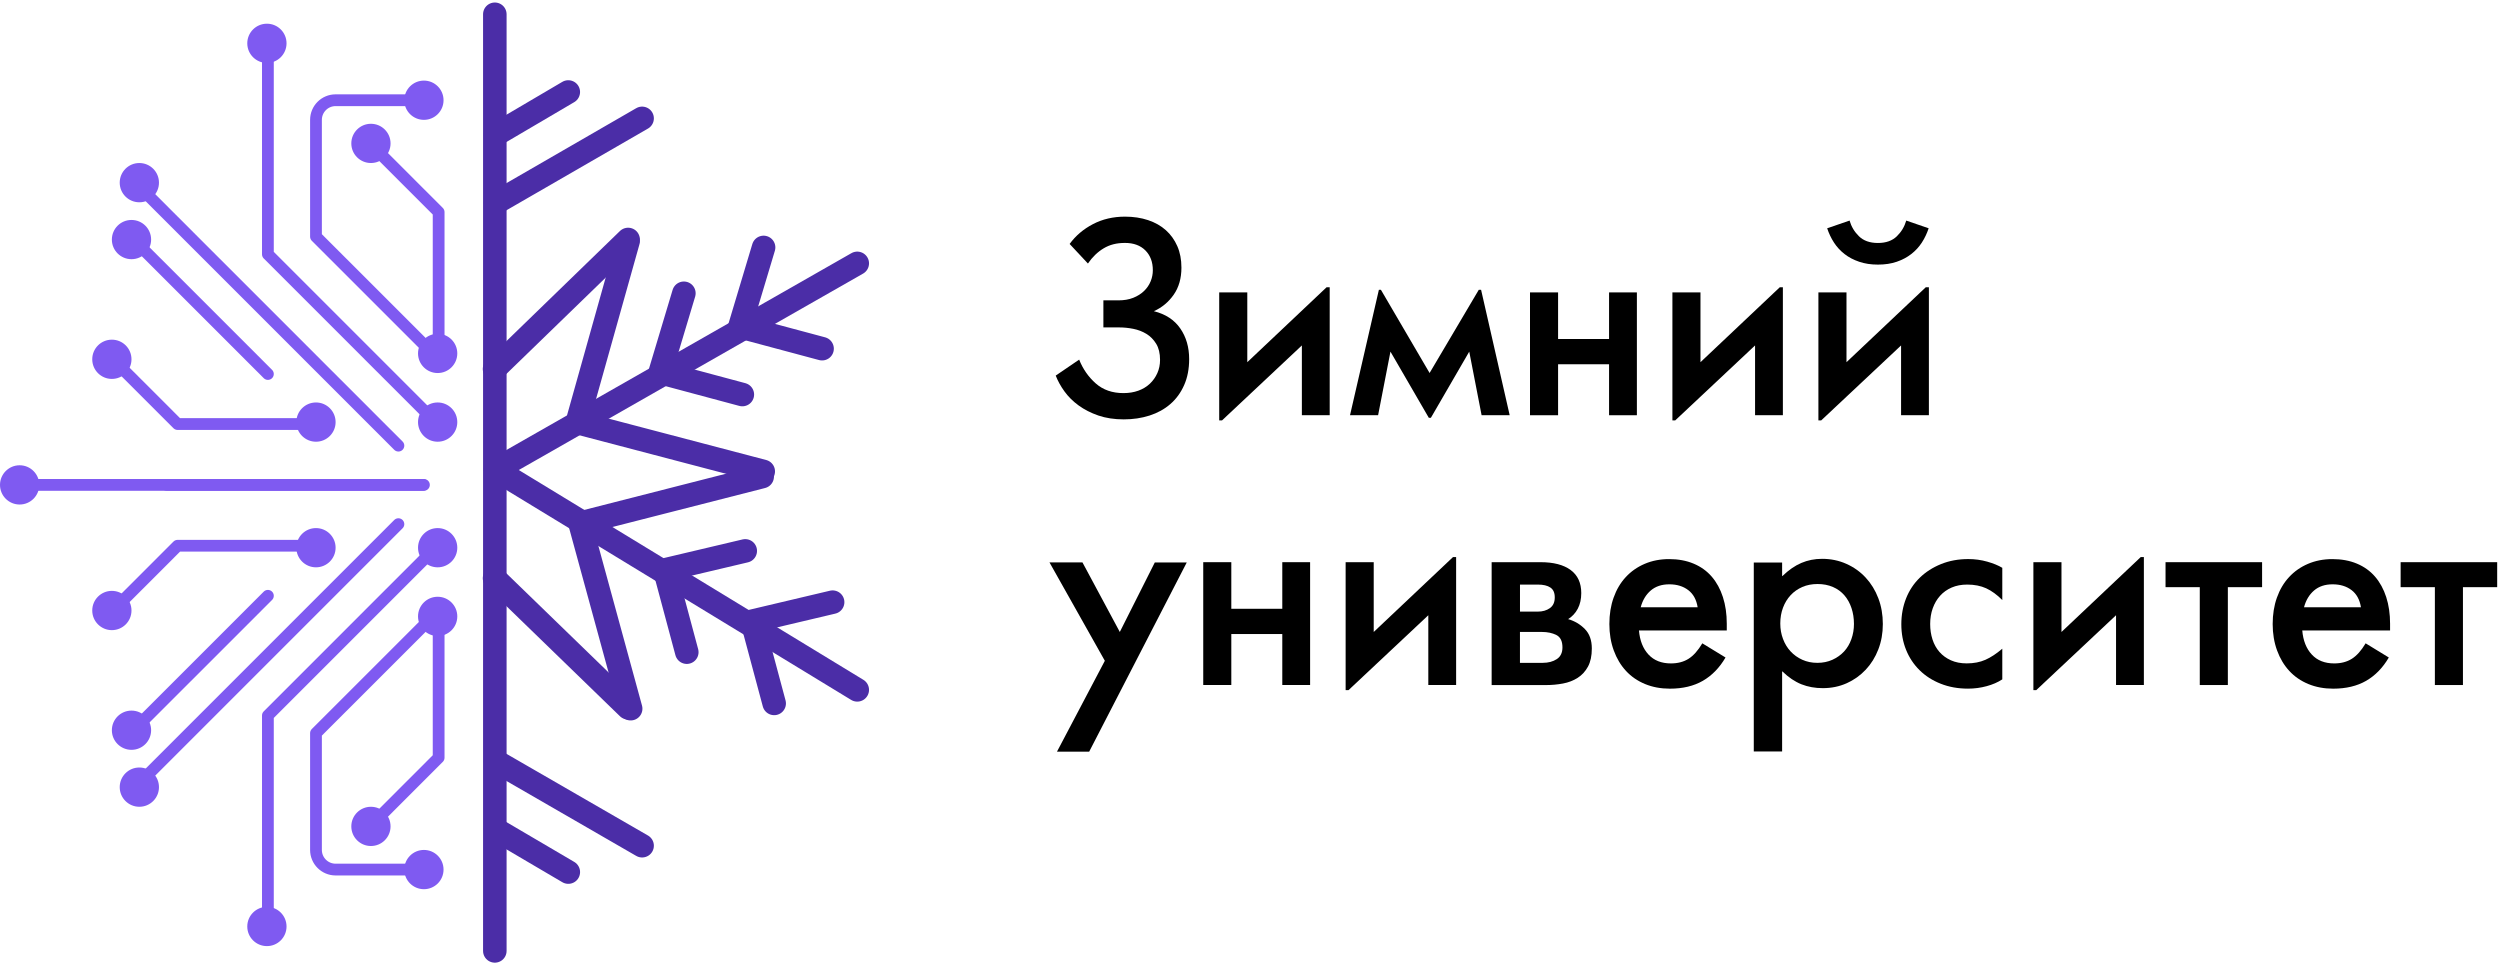
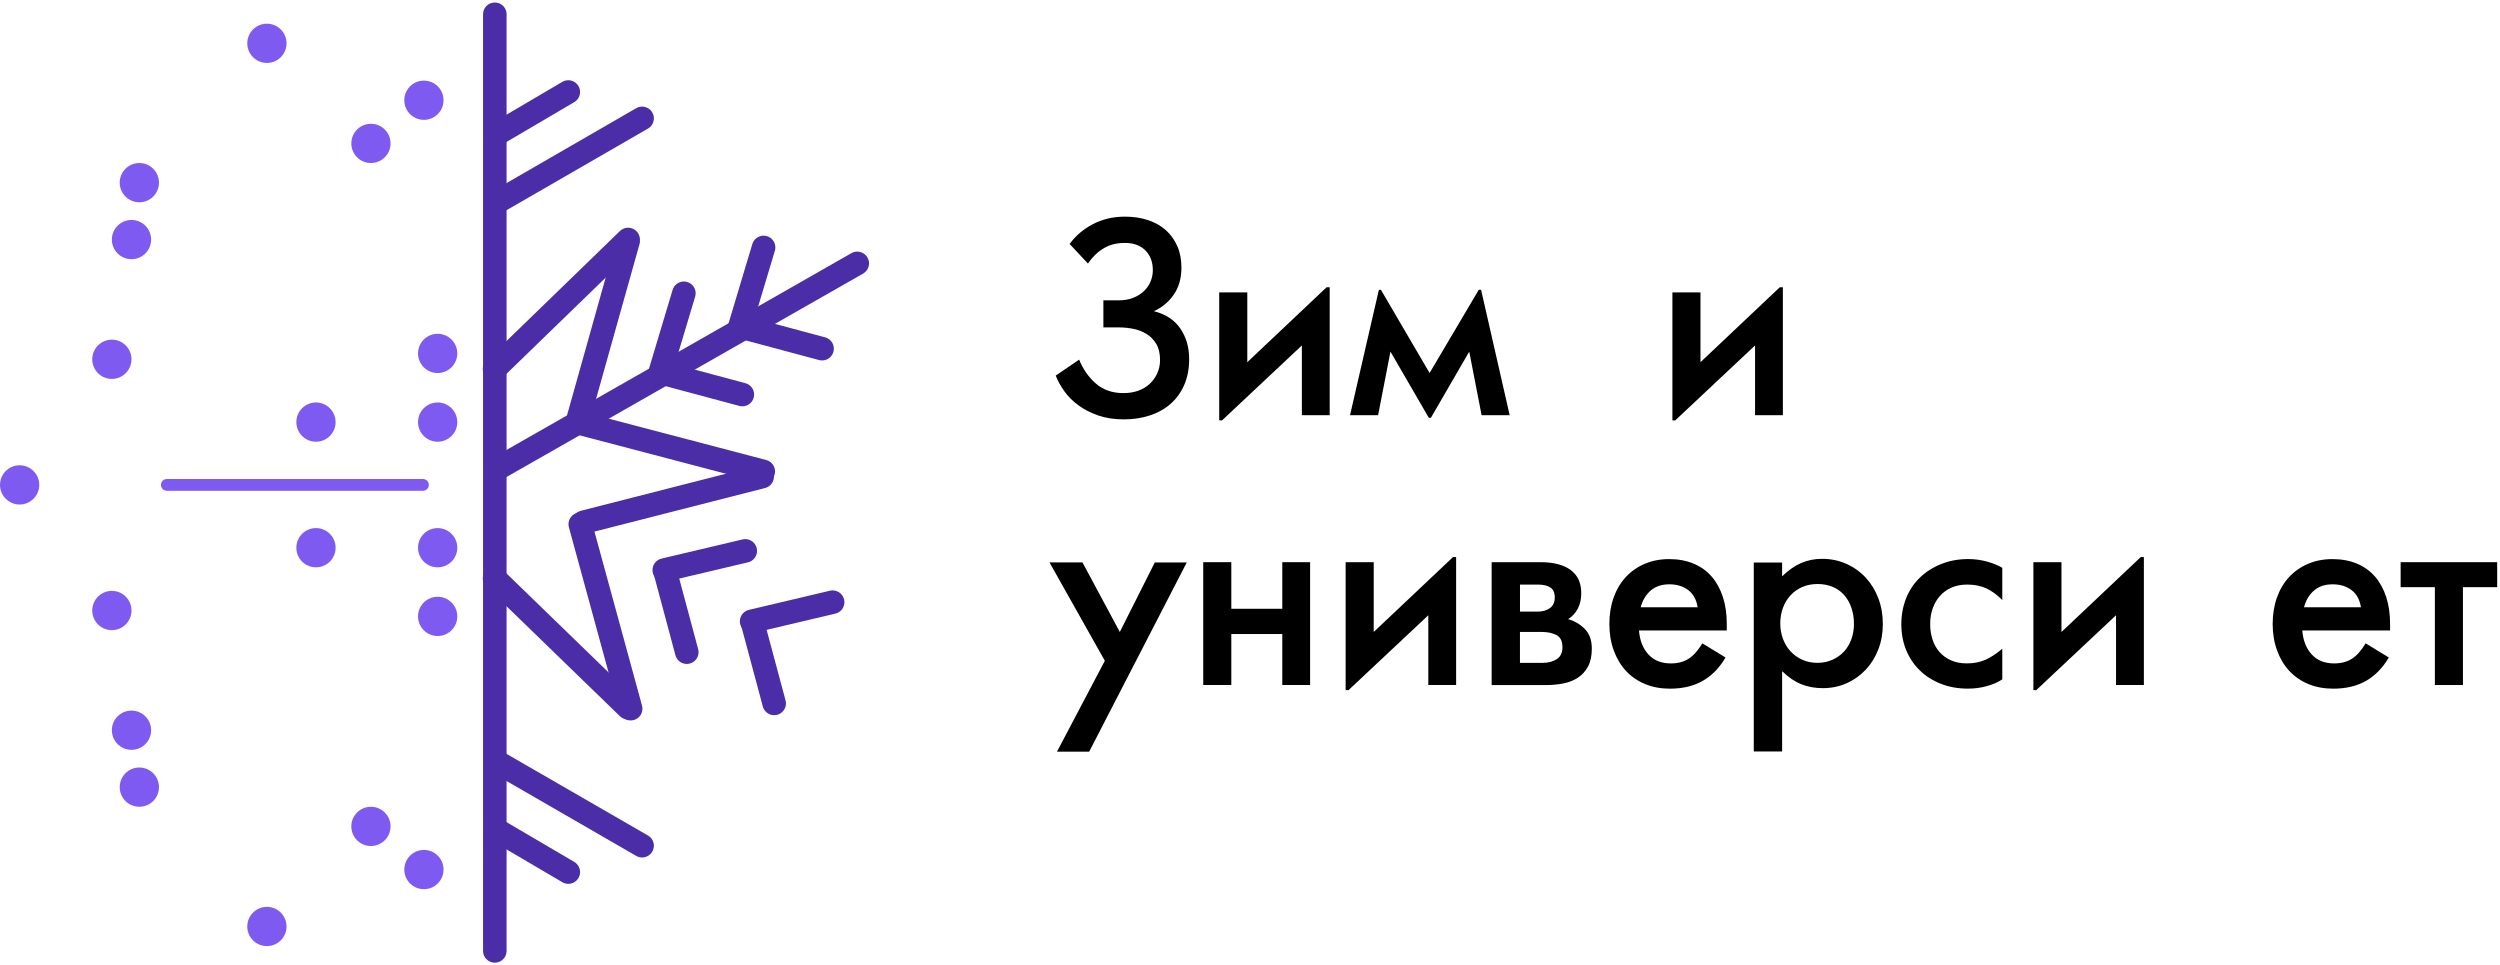
<svg xmlns="http://www.w3.org/2000/svg" width="158" height="61" viewBox="0 0 158 61" fill="none">
  <path d="M66.722 23.737L68.203 22.728C68.441 23.325 68.791 23.827 69.253 24.234C69.714 24.641 70.297 24.844 71.003 24.844C71.35 24.844 71.664 24.792 71.948 24.689C72.229 24.587 72.47 24.44 72.672 24.25C72.872 24.059 73.03 23.838 73.144 23.582C73.258 23.327 73.315 23.049 73.315 22.744C73.315 22.332 73.234 21.994 73.071 21.727C72.908 21.461 72.701 21.251 72.452 21.1C72.203 20.948 71.926 20.843 71.622 20.782C71.317 20.722 71.025 20.693 70.743 20.693H69.734V18.983H70.678C71.036 18.983 71.35 18.93 71.622 18.821C71.894 18.712 72.12 18.568 72.306 18.389C72.49 18.21 72.628 18.007 72.721 17.779C72.814 17.551 72.859 17.318 72.859 17.079C72.859 16.558 72.701 16.141 72.387 15.825C72.073 15.511 71.643 15.353 71.101 15.353C70.559 15.353 70.131 15.467 69.75 15.695C69.37 15.923 69.038 16.243 68.757 16.655L67.601 15.418C67.98 14.897 68.472 14.48 69.074 14.165C69.677 13.85 70.352 13.692 71.101 13.692C71.632 13.692 72.118 13.766 72.558 13.912C72.998 14.059 73.372 14.27 73.681 14.547C73.991 14.824 74.232 15.161 74.406 15.556C74.58 15.952 74.666 16.405 74.666 16.916C74.666 17.588 74.504 18.158 74.178 18.625C73.852 19.092 73.434 19.439 72.924 19.667C73.662 19.851 74.219 20.216 74.593 20.758C74.968 21.3 75.155 21.946 75.155 22.695C75.155 23.314 75.049 23.863 74.837 24.34C74.626 24.817 74.336 25.215 73.966 25.536C73.597 25.857 73.16 26.098 72.656 26.261C72.151 26.423 71.606 26.505 71.02 26.505C70.433 26.505 69.888 26.423 69.416 26.261C68.944 26.098 68.529 25.886 68.171 25.626C67.812 25.365 67.514 25.07 67.275 24.738C67.036 24.408 66.852 24.074 66.722 23.737Z" fill="black" />
  <path d="M83.841 18.154H84.037V26.242H82.278V21.832L77.233 26.568H77.054V18.48H78.829V22.89L83.841 18.154Z" fill="black" />
  <path d="M87.145 18.317H87.275L90.35 23.574L93.458 18.317H93.605L95.412 26.242H93.637L92.856 22.223L90.432 26.405H90.301L87.877 22.223L87.096 26.242H85.321L87.145 18.317Z" fill="black" />
-   <path d="M98.471 18.48V21.425H101.693V18.48H103.451V26.243H101.693V23.021H98.471V26.243H96.696V18.48H98.471Z" fill="black" />
  <path d="M112.483 18.154H112.678V26.242H110.92V21.832L105.875 26.568H105.696V18.48H107.47V22.89L112.483 18.154Z" fill="black" />
-   <path d="M114.923 18.48H116.698V22.89L121.71 18.154H121.906V26.242H120.148V21.832L115.102 26.568H114.923V18.48ZM116.893 13.94C117.002 14.319 117.199 14.651 117.487 14.932C117.774 15.214 118.173 15.356 118.684 15.356C119.195 15.356 119.592 15.214 119.881 14.932C120.169 14.651 120.366 14.32 120.475 13.94L121.891 14.428C121.782 14.754 121.639 15.055 121.46 15.331C121.281 15.608 121.058 15.849 120.792 16.056C120.527 16.263 120.219 16.425 119.872 16.544C119.526 16.663 119.128 16.723 118.684 16.723C118.24 16.723 117.857 16.663 117.504 16.544C117.15 16.425 116.841 16.263 116.576 16.056C116.31 15.849 116.087 15.608 115.908 15.331C115.729 15.055 115.586 14.754 115.477 14.428L116.893 13.94Z" fill="black" />
  <path d="M68.413 35.547L70.772 39.941L72.984 35.547H75.003L68.835 47.507H66.8L69.826 41.762L66.328 35.545H68.412L68.413 35.547Z" fill="black" />
  <path d="M77.819 35.53V38.475H81.041V35.53H82.799V43.292H81.041V40.071H77.819V43.292H76.045V35.53H77.819Z" fill="black" />
  <path d="M91.832 35.205H92.027V43.293H90.269V38.883L85.224 43.618H85.044V35.531H86.819V39.941L91.832 35.205Z" fill="black" />
  <path d="M94.272 43.292V35.53H97.364C98.187 35.53 98.822 35.696 99.268 36.027C99.713 36.357 99.936 36.842 99.936 37.484C99.936 37.863 99.862 38.192 99.716 38.469C99.57 38.746 99.366 38.965 99.106 39.128C99.517 39.247 99.871 39.457 100.164 39.755C100.457 40.053 100.603 40.463 100.603 40.984C100.603 41.451 100.522 41.832 100.359 42.132C100.196 42.43 99.98 42.666 99.708 42.84C99.436 43.014 99.127 43.133 98.78 43.198C98.433 43.263 98.08 43.296 97.722 43.296H94.272V43.292ZM97.186 38.654C97.49 38.654 97.745 38.581 97.951 38.435C98.158 38.288 98.261 38.063 98.261 37.759C98.261 37.455 98.168 37.258 97.984 37.132C97.8 37.007 97.533 36.945 97.186 36.945H96.063V38.654H97.186ZM97.494 41.892C97.852 41.892 98.15 41.814 98.389 41.656C98.627 41.498 98.747 41.253 98.747 40.916C98.747 40.525 98.62 40.264 98.365 40.134C98.109 40.004 97.803 39.939 97.445 39.939H96.061V41.892H97.494Z" fill="black" />
  <path d="M105.486 35.335C106.06 35.335 106.576 35.429 107.032 35.62C107.488 35.81 107.871 36.084 108.18 36.442C108.489 36.8 108.725 37.232 108.888 37.736C109.051 38.241 109.132 38.803 109.132 39.421V39.844H103.582C103.636 40.484 103.836 40.992 104.185 41.367C104.532 41.741 105.004 41.928 105.601 41.928C106.034 41.928 106.407 41.831 106.716 41.635C107.026 41.44 107.315 41.114 107.587 40.658L109.053 41.554C108.673 42.205 108.195 42.695 107.62 43.027C107.045 43.358 106.35 43.524 105.538 43.524C104.963 43.524 104.439 43.426 103.967 43.231C103.495 43.035 103.092 42.759 102.762 42.401C102.431 42.042 102.173 41.611 101.989 41.106C101.805 40.602 101.712 40.046 101.712 39.438C101.712 38.829 101.801 38.273 101.981 37.769C102.16 37.264 102.414 36.833 102.746 36.475C103.076 36.116 103.475 35.836 103.942 35.636C104.408 35.436 104.924 35.335 105.489 35.335H105.486ZM103.695 38.378H107.291C107.215 37.901 107.018 37.539 106.697 37.295C106.376 37.051 105.977 36.929 105.5 36.929C105.023 36.929 104.633 37.059 104.328 37.319C104.024 37.58 103.812 37.933 103.693 38.378H103.695Z" fill="black" />
  <path d="M112.63 35.546V36.409H112.646C113.037 36.03 113.436 35.753 113.843 35.579C114.25 35.405 114.686 35.318 115.153 35.318C115.707 35.318 116.219 35.424 116.691 35.636C117.164 35.847 117.571 36.137 117.912 36.507C118.254 36.876 118.52 37.309 118.71 37.809C118.901 38.309 118.995 38.851 118.995 39.437C118.995 40.023 118.901 40.547 118.71 41.041C118.52 41.534 118.254 41.964 117.912 42.327C117.571 42.69 117.169 42.975 116.708 43.182C116.247 43.388 115.746 43.491 115.202 43.491C114.713 43.491 114.263 43.41 113.851 43.247C113.439 43.084 113.037 42.812 112.646 42.433H112.63V47.494H110.839V35.55H112.63V35.546ZM114.858 41.892C115.205 41.892 115.523 41.827 115.811 41.697C116.097 41.567 116.341 41.392 116.543 41.176C116.744 40.959 116.898 40.699 117.007 40.394C117.116 40.09 117.17 39.771 117.17 39.434C117.17 39.076 117.118 38.742 117.015 38.433C116.913 38.123 116.763 37.855 116.568 37.627C116.372 37.399 116.131 37.223 115.843 37.098C115.555 36.974 115.233 36.91 114.875 36.91C114.517 36.91 114.194 36.972 113.906 37.098C113.618 37.223 113.372 37.396 113.165 37.619C112.959 37.842 112.799 38.104 112.685 38.408C112.571 38.713 112.514 39.043 112.514 39.401C112.514 39.76 112.571 40.074 112.685 40.378C112.799 40.683 112.959 40.945 113.165 41.168C113.372 41.391 113.618 41.567 113.906 41.697C114.194 41.827 114.51 41.892 114.858 41.892Z" fill="black" />
  <path d="M120.164 39.452C120.164 38.866 120.265 38.32 120.465 37.816C120.665 37.311 120.953 36.878 121.328 36.513C121.702 36.15 122.15 35.862 122.671 35.651C123.192 35.439 123.766 35.333 124.396 35.333C124.808 35.333 125.207 35.387 125.593 35.496C125.977 35.605 126.295 35.735 126.545 35.886V37.922C126.208 37.584 125.87 37.339 125.528 37.181C125.186 37.025 124.787 36.945 124.331 36.945C123.962 36.945 123.634 37.007 123.346 37.132C123.058 37.257 122.814 37.43 122.614 37.653C122.413 37.876 122.259 38.138 122.15 38.443C122.041 38.747 121.987 39.077 121.987 39.436C121.987 39.794 122.036 40.108 122.133 40.412C122.231 40.717 122.378 40.979 122.573 41.202C122.768 41.425 123.009 41.601 123.297 41.731C123.586 41.861 123.918 41.926 124.299 41.926C124.743 41.926 125.137 41.85 125.479 41.699C125.821 41.547 126.176 41.313 126.545 40.998V42.936C126.264 43.12 125.932 43.265 125.552 43.367C125.173 43.47 124.782 43.522 124.38 43.522C123.75 43.522 123.175 43.419 122.654 43.212C122.133 43.007 121.689 42.722 121.319 42.358C120.95 41.995 120.665 41.567 120.465 41.072C120.265 40.578 120.164 40.038 120.164 39.452Z" fill="black" />
  <path d="M135.297 35.205H135.493V43.293H133.734V38.883L128.689 43.618H128.51V35.531H130.285V39.941L135.297 35.205Z" fill="black" />
-   <path d="M136.86 35.53H142.964V37.109H140.8V43.294H139.026V37.109H136.862V35.53H136.86Z" fill="black" />
  <path d="M147.407 35.335C147.981 35.335 148.497 35.429 148.953 35.62C149.409 35.81 149.792 36.084 150.101 36.442C150.41 36.8 150.646 37.232 150.809 37.736C150.972 38.241 151.053 38.803 151.053 39.421V39.844H145.503C145.557 40.484 145.757 40.992 146.106 41.367C146.452 41.741 146.925 41.928 147.522 41.928C147.955 41.928 148.328 41.831 148.637 41.635C148.947 41.44 149.236 41.114 149.508 40.658L150.973 41.554C150.594 42.205 150.115 42.695 149.541 43.027C148.966 43.358 148.271 43.524 147.459 43.524C146.884 43.524 146.36 43.426 145.888 43.231C145.415 43.035 145.013 42.759 144.683 42.401C144.352 42.042 144.094 41.611 143.91 41.106C143.726 40.602 143.633 40.046 143.633 39.438C143.633 38.829 143.722 38.273 143.901 37.769C144.081 37.264 144.334 36.833 144.667 36.475C144.997 36.116 145.396 35.836 145.863 35.636C146.329 35.436 146.845 35.335 147.41 35.335H147.407ZM145.616 38.378H149.212C149.135 37.901 148.938 37.539 148.618 37.295C148.297 37.051 147.898 36.929 147.421 36.929C146.944 36.929 146.553 37.059 146.249 37.319C145.945 37.58 145.733 37.933 145.614 38.378H145.616Z" fill="black" />
  <path d="M151.719 35.53H157.822V37.109H155.658V43.294H153.884V37.109H151.72V35.53H151.719Z" fill="black" />
  <path d="M10.543 30.645L26.73 30.645" stroke="#7F5AF1" stroke-width="0.744" stroke-linecap="round" stroke-linejoin="round" />
  <path d="M16.869 57.375C17.52 57.375 18.047 57.903 18.047 58.554C18.047 59.204 17.52 59.732 16.869 59.732C16.218 59.732 15.69 59.205 15.69 58.554C15.69 57.903 16.218 57.375 16.869 57.375ZM26.792 53.778C27.443 53.778 27.97 54.306 27.97 54.957C27.97 55.608 27.443 56.135 26.792 56.135C26.141 56.135 25.613 55.608 25.613 54.957C25.613 54.306 26.141 53.778 26.792 53.778ZM23.442 51.05C24.093 51.05 24.621 51.577 24.621 52.227C24.621 52.878 24.093 53.406 23.442 53.406C22.792 53.406 22.265 52.878 22.265 52.227C22.265 51.577 22.792 51.05 23.442 51.05ZM8.807 48.568C9.457 48.568 9.985 49.096 9.985 49.747C9.985 50.398 9.457 50.926 8.807 50.926C8.156 50.926 7.628 50.398 7.628 49.747C7.628 49.096 8.156 48.568 8.807 48.568ZM8.311 44.972C8.961 44.972 9.489 45.5 9.489 46.15C9.489 46.801 8.961 47.328 8.311 47.328C7.66 47.328 7.132 46.801 7.132 46.15C7.132 45.5 7.66 44.972 8.311 44.972ZM27.66 37.777C28.311 37.777 28.839 38.305 28.839 38.956C28.839 39.607 28.311 40.135 27.66 40.135C27.009 40.135 26.482 39.607 26.481 38.956C26.481 38.305 27.009 37.777 27.66 37.777ZM7.07 37.405C7.721 37.405 8.248 37.933 8.248 38.584C8.248 39.235 7.721 39.763 7.07 39.763C6.42 39.763 5.892 39.235 5.892 38.584C5.892 37.933 6.42 37.405 7.07 37.405ZM19.97 33.437C20.62 33.437 21.148 33.965 21.148 34.615C21.148 35.266 20.62 35.793 19.97 35.793C19.319 35.793 18.791 35.266 18.791 34.615C18.791 33.965 19.319 33.437 19.97 33.437ZM27.66 33.437C28.311 33.437 28.839 33.965 28.839 34.615C28.839 35.266 28.311 35.793 27.66 35.793C27.009 35.793 26.482 35.266 26.481 34.615C26.481 33.965 27.009 33.437 27.66 33.437ZM1.24 29.467C1.891 29.467 2.419 29.995 2.419 30.645C2.419 31.296 1.891 31.824 1.24 31.824C0.59 31.824 0.062 31.296 0.062 30.645C0.063 29.995 0.59 29.467 1.24 29.467ZM19.97 25.498C20.62 25.498 21.148 26.026 21.148 26.677C21.148 27.327 20.62 27.855 19.97 27.855C19.319 27.854 18.791 27.327 18.791 26.677C18.791 26.026 19.319 25.498 19.97 25.498ZM27.66 25.498C28.311 25.498 28.839 26.026 28.839 26.677C28.839 27.327 28.311 27.855 27.66 27.855C27.009 27.855 26.482 27.327 26.481 26.677C26.481 26.026 27.009 25.498 27.66 25.498ZM7.07 21.529C7.721 21.529 8.248 22.056 8.248 22.707C8.248 23.358 7.721 23.886 7.07 23.886C6.42 23.886 5.892 23.358 5.892 22.707C5.892 22.056 6.42 21.529 7.07 21.529ZM27.66 21.157C28.311 21.157 28.839 21.684 28.839 22.335C28.839 22.986 28.311 23.514 27.66 23.514C27.009 23.514 26.481 22.986 26.481 22.335C26.482 21.684 27.009 21.157 27.66 21.157ZM8.311 13.963C8.961 13.963 9.489 14.49 9.489 15.141C9.489 15.791 8.961 16.319 8.311 16.319C7.66 16.319 7.132 15.791 7.132 15.141C7.132 14.49 7.66 13.963 8.311 13.963ZM8.807 10.365C9.457 10.365 9.985 10.893 9.985 11.544C9.985 12.195 9.457 12.723 8.807 12.723C8.156 12.723 7.628 12.195 7.628 11.544C7.628 10.893 8.156 10.365 8.807 10.365ZM23.442 7.885C24.093 7.885 24.621 8.413 24.621 9.063C24.621 9.714 24.093 10.241 23.442 10.241C22.792 10.241 22.265 9.714 22.265 9.063C22.265 8.413 22.792 7.885 23.442 7.885ZM26.792 5.156C27.443 5.156 27.97 5.684 27.97 6.335C27.97 6.985 27.442 7.513 26.792 7.513C26.141 7.513 25.613 6.986 25.613 6.335C25.613 5.684 26.141 5.156 26.792 5.156ZM16.869 1.56C17.52 1.56 18.047 2.087 18.047 2.737C18.047 3.388 17.52 3.916 16.869 3.916C16.218 3.916 15.69 3.388 15.69 2.737C15.691 2.087 16.218 1.56 16.869 1.56Z" fill="#7F5AF1" stroke="#7F5AF1" stroke-width="0.124" />
-   <path d="M19.97 26.8H11.225L7.566 23.141M8.744 15.451L16.931 23.637M8.744 11.73L25.179 28.165M16.931 2.737V16.071L27.164 26.304M23.691 9.373L27.722 13.404V22.707L19.97 14.955V7.575C19.97 6.89 20.525 6.334 21.21 6.334H26.047M1.364 30.645L26.792 30.645M19.97 34.491H11.225L7.566 38.15M8.744 45.84L16.931 37.654M8.744 49.561L25.179 33.126M16.931 58.554V45.22L27.164 34.987M23.691 51.918L27.722 47.886V38.584L19.97 46.336V53.716C19.97 54.401 20.525 54.957 21.21 54.957H26.047" stroke="#7F5AF1" stroke-width="0.744" stroke-linecap="round" stroke-linejoin="round" />
  <path d="M31.273 0.902L31.273 60.097" stroke="#4B2DA7" stroke-width="1.487" stroke-linecap="round" />
  <path d="M54.179 16.645L31.323 29.684" stroke="#4B2DA7" stroke-width="1.487" stroke-linecap="round" />
  <path d="M40.581 7.481L31.323 12.827" stroke="#4B2DA7" stroke-width="1.487" stroke-linecap="round" />
  <path d="M39.697 15.135L31.256 23.321" stroke="#4B2DA7" stroke-width="1.487" stroke-linecap="round" />
  <path d="M39.697 44.731L31.256 36.545" stroke="#4B2DA7" stroke-width="1.487" stroke-linecap="round" />
  <path d="M35.916 5.814L31.323 8.515" stroke="#4B2DA7" stroke-width="1.487" stroke-linecap="round" />
  <path d="M31.323 52.415L35.917 55.115" stroke="#4B2DA7" stroke-width="1.487" stroke-linecap="round" />
  <path d="M40.581 53.449L31.323 48.104" stroke="#4B2DA7" stroke-width="1.487" stroke-linecap="round" />
  <path d="M48.237 29.792L36.546 26.722" stroke="#4B2DA7" stroke-width="1.487" stroke-linecap="round" />
  <path d="M39.858 44.789L36.672 33.13" stroke="#4B2DA7" stroke-width="1.487" stroke-linecap="round" />
  <path d="M39.691 15.261L36.546 26.47" stroke="#4B2DA7" stroke-width="1.487" stroke-linecap="round" />
  <path d="M48.17 30.122L36.89 33.003" stroke="#4B2DA7" stroke-width="1.487" stroke-linecap="round" />
  <path d="M48.259 15.638L46.748 20.676" stroke="#4B2DA7" stroke-width="1.487" stroke-linecap="round" />
  <path d="M52.622 38.057L47.504 39.267" stroke="#4B2DA7" stroke-width="1.487" stroke-linecap="round" />
  <path d="M43.221 18.535L41.71 23.573" stroke="#4B2DA7" stroke-width="1.487" stroke-linecap="round" />
  <path d="M47.1 34.816L41.981 36.026" stroke="#4B2DA7" stroke-width="1.487" stroke-linecap="round" />
  <path d="M51.955 22.037L46.874 20.676" stroke="#4B2DA7" stroke-width="1.487" stroke-linecap="round" />
  <path d="M48.928 44.456L47.566 39.376" stroke="#4B2DA7" stroke-width="1.487" stroke-linecap="round" />
  <path d="M46.916 24.935L41.836 23.573" stroke="#4B2DA7" stroke-width="1.487" stroke-linecap="round" />
  <path d="M43.405 41.217L42.044 36.136" stroke="#4B2DA7" stroke-width="1.487" stroke-linecap="round" />
-   <path d="M54.179 43.599L31.323 29.684" stroke="#4B2DA7" stroke-width="1.487" stroke-linecap="round" />
</svg>